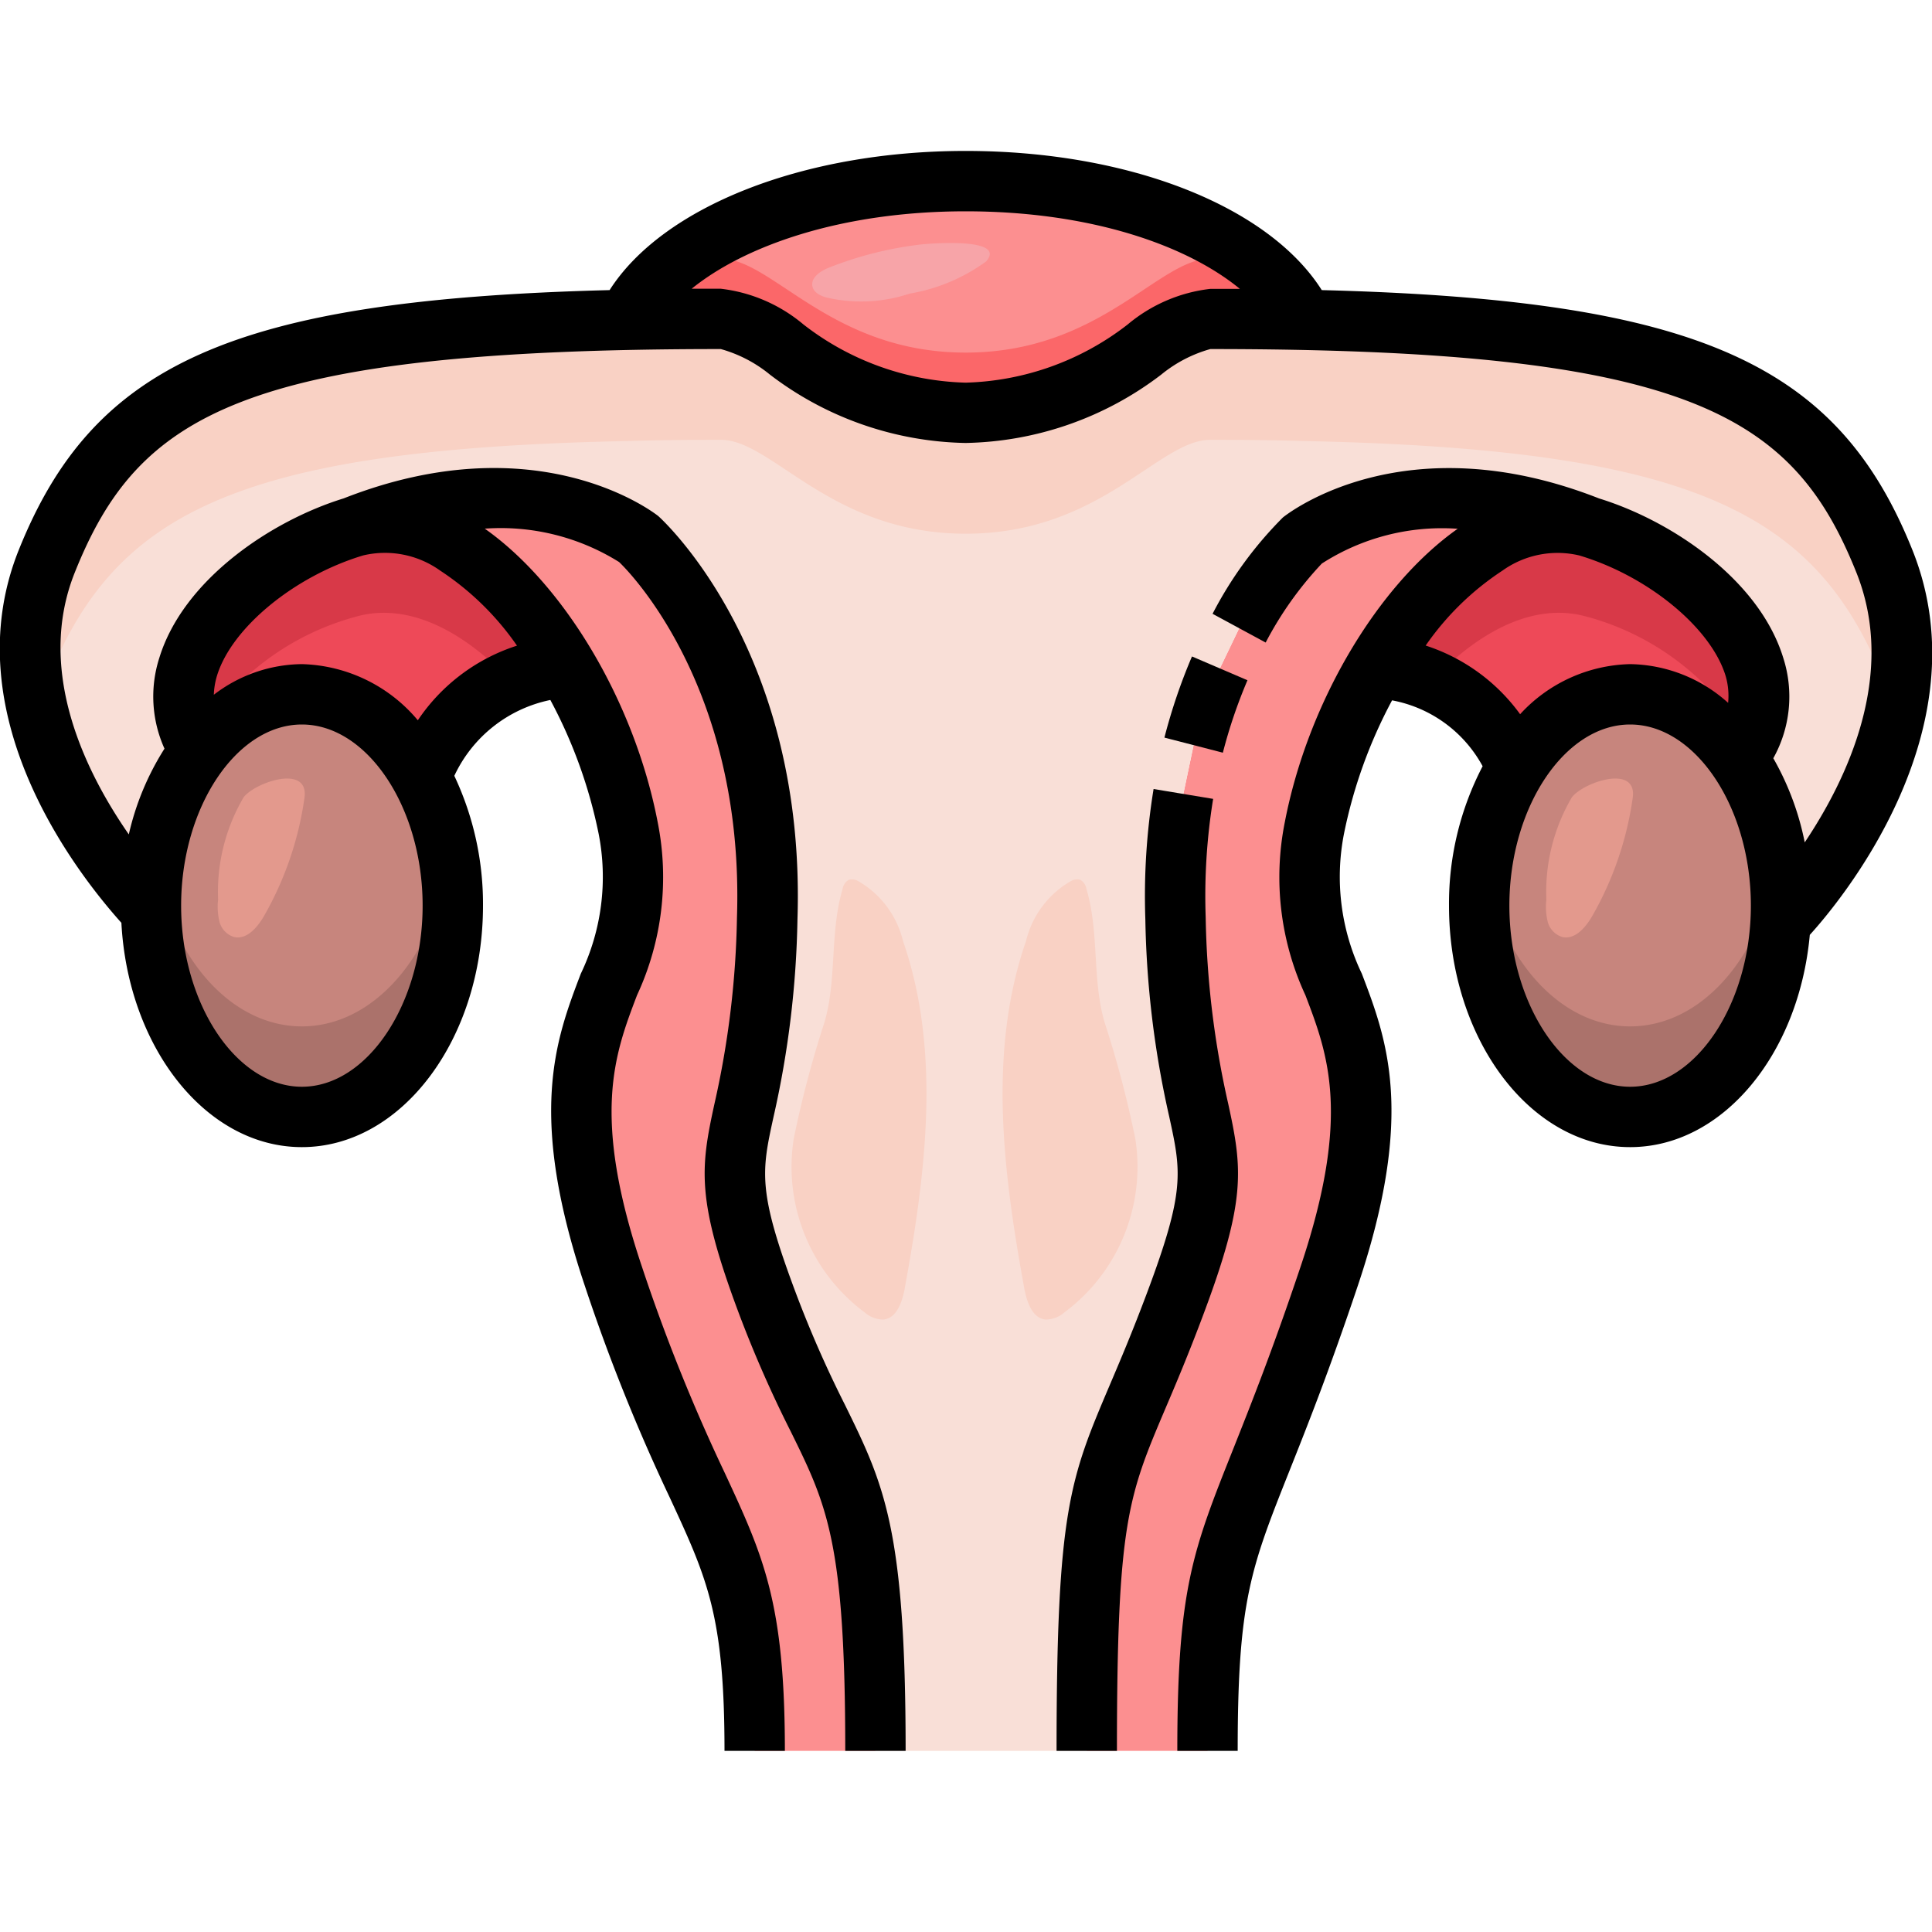
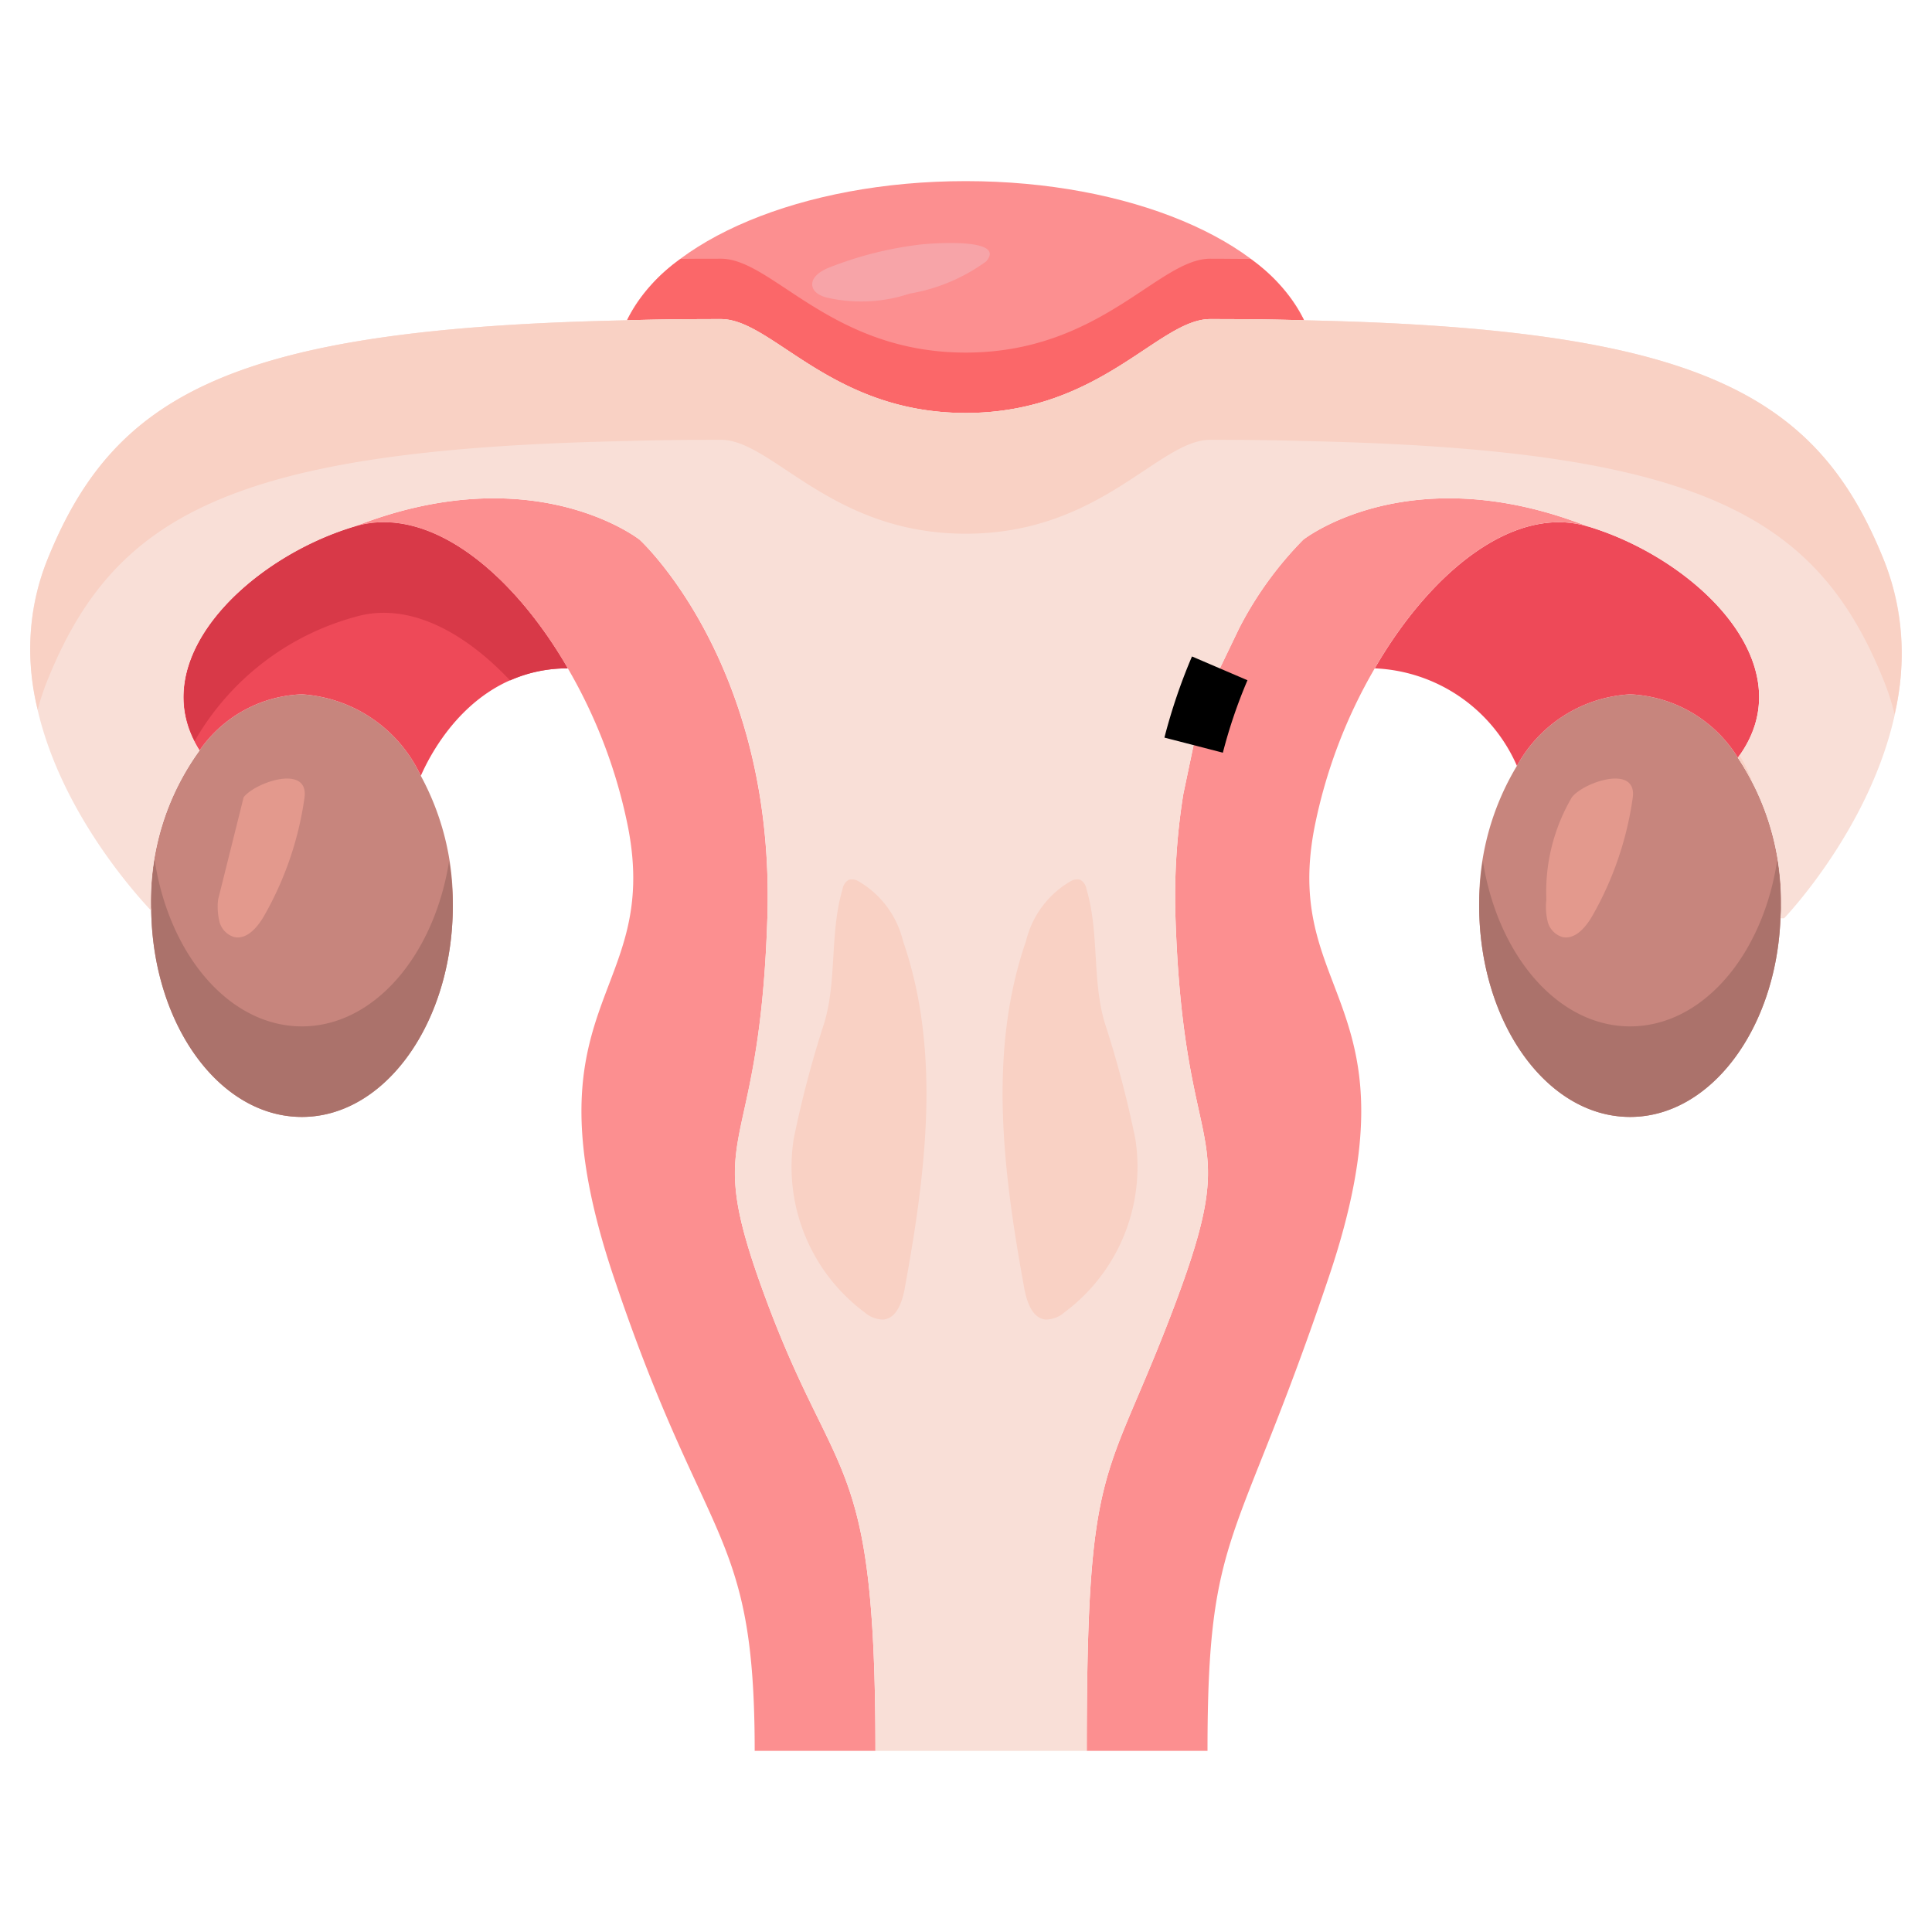
<svg xmlns="http://www.w3.org/2000/svg" height="512" viewBox="0 0 64 64" width="512">
  <g id="_07-uterus" data-name="07-uterus">
    <path d="m57.57 25.1a8.625 8.625 0 0 1 1.43 4.9 2.954 2.954 0 0 1 -.02.42c-.14 3.67-2.32 6.58-4.98 6.58-2.76 0-5-3.13-5-7a8.725 8.725 0 0 1 1.25-4.63 4.564 4.564 0 0 1 3.75-2.37 4.427 4.427 0 0 1 3.57 2.1z" fill="#c7857d" />
    <path d="m13.94 25.7a8.774 8.774 0 0 1 1.06 4.3c0 3.87-2.24 7-5 7-2.72 0-4.93-3.04-4.99-6.83a.97.97 0 0 1 -.01-.17 8.465 8.465 0 0 1 1.61-5.14 4.312 4.312 0 0 1 3.39-1.86 4.678 4.678 0 0 1 3.94 2.7z" fill="#c7857d" />
    <path d="m54 34c-2.387 0-4.382-2.342-4.878-5.478a9.6 9.6 0 0 0 -.122 1.478c0 3.87 2.24 7 5 7 2.66 0 4.84-2.91 4.98-6.58a2.954 2.954 0 0 0 .02-.42 9.584 9.584 0 0 0 -.126-1.514c-.474 3.151-2.474 5.514-4.874 5.514z" fill="#ab726b" />
    <path d="m10 34c-2.4 0-4.4-2.365-4.879-5.523a9.7 9.7 0 0 0 -.121 1.523.97.97 0 0 0 .01.17c.06 3.79 2.27 6.83 4.99 6.83 2.76 0 5-3.13 5-7a9.646 9.646 0 0 0 -.123-1.472c-.499 3.133-2.492 5.472-4.877 5.472z" fill="#ab726b" />
    <path d="m52.61 17.44c3.58 1.08 7.23 4.6 4.96 7.66a4.427 4.427 0 0 0 -3.57-2.1 4.564 4.564 0 0 0 -3.75 2.37 5.385 5.385 0 0 0 -4.71-3.23c1.87-3.23 4.62-5.43 7.06-4.7z" fill="#ee4958" />
    <path d="m18.81 22.14c-3.05 0-4.48 2.67-4.87 3.56a4.678 4.678 0 0 0 -3.94-2.7 4.312 4.312 0 0 0 -3.39 1.86c-1.91-3 1.65-6.38 5.14-7.42 2.44-.73 5.19 1.47 7.06 4.7z" fill="#ee4958" />
-     <path d="m52.6 20.44h.01a8.817 8.817 0 0 1 5.3 4.112c1.5-2.92-1.931-6.1-5.3-7.112h-.01c-2.44-.73-5.19 1.47-7.06 4.7a4.652 4.652 0 0 1 1.91.4c1.599-1.692 3.45-2.609 5.15-2.1z" fill="#d83948" />
    <path d="m11.75 20.44c1.7-.508 3.548.407 5.147 2.1a4.67 4.67 0 0 1 1.913-.4c-1.87-3.23-4.62-5.43-7.06-4.7-3.369 1-6.787 4.187-5.3 7.105a8.8 8.8 0 0 1 5.3-4.105z" fill="#d83948" />
    <path d="m43.2 10.61c-.98-.03-2.02-.04-3.11-.04-1.71 0-3.63 3.11-8.1 3.11s-6.4-3.11-8.11-3.11c-1.09 0-2.13.01-3.11.04 1.24-2.65 5.79-4.61 11.22-4.61s9.97 1.96 11.21 4.61z" fill="#fc8f90" />
    <path d="m41.426 8.577c-.438 0-.88-.007-1.336-.007-1.71 0-3.63 3.11-8.1 3.11s-6.4-3.11-8.11-3.11c-.456 0-.9 0-1.336.007a5.574 5.574 0 0 0 -1.774 2.033c.98-.03 2.02-.04 3.11-.04 1.71 0 3.63 3.11 8.11 3.11s6.39-3.11 8.1-3.11c1.09 0 2.13.01 3.11.04a5.583 5.583 0 0 0 -1.774-2.033z" fill="#fb6769" />
    <path d="m52.6 17.44c-2.44-.73-5.19 1.47-7.06 4.7a17.076 17.076 0 0 0 -2 5.29c-1.08 5.64 3.55 5.74.49 14.84s-4.03 8.31-4.03 15.73h-4c0-9.86.64-8.71 2.93-14.81s.29-4.34.01-12.77a21.32 21.32 0 0 1 .26-4.12l.34-1.62a17.5 17.5 0 0 1 .87-2.54l.64-1.33a11.954 11.954 0 0 1 2.12-2.93s3.5-2.77 9.43-.44z" fill="#fc8f90" />
    <path d="m29 58h-4c0-7.42-1.63-6.63-4.68-15.73s1.57-9.2.49-14.84a17.076 17.076 0 0 0 -2-5.29c-1.87-3.23-4.62-5.43-7.06-4.7 5.94-2.33 9.44.44 9.44.44s4.5 4.11 4.23 12.54-2.28 6.67.01 12.77 3.57 4.95 3.57 14.81z" fill="#fc8f90" />
    <path d="m20.77 10.61c.98-.03 2.02-.04 3.11-.04 1.71 0 3.63 3.11 8.11 3.11s6.39-3.11 8.1-3.11c1.09 0 2.13.01 3.11.04 13.16.27 17.02 2.48 19.22 7.98 2.37 5.92-3.32 11.83-3.32 11.83h-.12a2.954 2.954 0 0 0 .02-.42 8.625 8.625 0 0 0 -1.43-4.9c2.27-3.06-1.38-6.58-4.96-7.66h-.01c-5.93-2.33-9.43.44-9.43.44a11.954 11.954 0 0 0 -2.12 2.93l-.64 1.33a17.5 17.5 0 0 0 -.87 2.54l-.34 1.62a21.32 21.32 0 0 0 -.26 4.12c.28 8.43 2.28 6.67-.01 12.77s-2.93 4.95-2.93 14.81h-7c0-9.86-1.28-8.71-3.57-14.81s-.29-4.34-.01-12.77-4.23-12.54-4.23-12.54-3.5-2.77-9.44-.44c-3.49 1.04-7.05 4.42-5.14 7.42a8.465 8.465 0 0 0 -1.61 5.14.97.97 0 0 0 .01.17c-1.1-1.17-5.54-6.37-3.46-11.58 2.2-5.5 6.06-7.71 19.22-7.98z" fill="#f9dfd7" />
    <g fill="#f9d1c4">
      <path d="m57.621 25.018c-.019.027-.031.055-.051.082a7.2 7.2 0 0 1 .493.853 4.648 4.648 0 0 0 -.442-.935z" />
      <path d="m1.55 22.59c2.2-5.5 6.06-7.71 19.22-7.98.98-.03 2.02-.04 3.11-.04 1.71 0 3.63 3.11 8.11 3.11s6.39-3.11 8.1-3.11c1.09 0 2.13.01 3.11.04 13.16.27 17.02 2.48 19.22 7.98a8.2 8.2 0 0 1 .34 1.065 8.513 8.513 0 0 0 -.34-5.065c-2.2-5.5-6.06-7.71-19.22-7.98-.98-.03-2.02-.04-3.11-.04-1.71 0-3.63 3.11-8.1 3.11s-6.4-3.11-8.11-3.11c-1.09 0-2.13.01-3.11.04-13.16.27-17.02 2.48-19.22 7.98a8.1 8.1 0 0 0 -.3 4.921 7.523 7.523 0 0 1 .3-.921z" />
      <path d="m26.294 37.719a6.01 6.01 0 0 0 2.346 5.754.953.953 0 0 0 .625.239c.436-.043.617-.572.7-1 .7-3.828 1.223-7.864-.052-11.541a3.134 3.134 0 0 0 -1.5-1.992.393.393 0 0 0 -.3-.033.429.429 0 0 0 -.2.3c-.43 1.443-.185 2.993-.6 4.414a35.3 35.3 0 0 0 -1.019 3.859z" />
      <path d="m37.608 37.719a6.01 6.01 0 0 1 -2.346 5.754.953.953 0 0 1 -.625.239c-.436-.043-.617-.572-.7-1-.7-3.828-1.223-7.864.052-11.541a3.134 3.134 0 0 1 1.5-1.992.393.393 0 0 1 .3-.033.429.429 0 0 1 .2.3c.43 1.443.185 2.993.6 4.414a35.3 35.3 0 0 1 1.019 3.859z" />
    </g>
    <path d="m27.467 8.863c-.289.112-.63.341-.55.641.054.2.274.3.473.354a5.078 5.078 0 0 0 2.745-.132 6 6 0 0 0 2.531-1.065c.7-.8-1.843-.6-2.2-.558a12.1 12.1 0 0 0 -2.999.76z" fill="#f7a4a8" />
-     <path d="m7.225 29.8a2.105 2.105 0 0 0 .043.726.72.72 0 0 0 .476.511c.423.106.782-.312 1-.69a10.958 10.958 0 0 0 1.342-3.917c.158-1.124-1.623-.525-2.015-.02a6.189 6.189 0 0 0 -.846 3.39z" fill="#e3998d" />
+     <path d="m7.225 29.8a2.105 2.105 0 0 0 .043.726.72.72 0 0 0 .476.511c.423.106.782-.312 1-.69a10.958 10.958 0 0 0 1.342-3.917c.158-1.124-1.623-.525-2.015-.02z" fill="#e3998d" />
    <path d="m51.225 29.8a2.105 2.105 0 0 0 .043.726.72.72 0 0 0 .476.511c.423.106.782-.312 1-.69a10.958 10.958 0 0 0 1.342-3.917c.158-1.124-1.623-.525-2.015-.02a6.189 6.189 0 0 0 -.846 3.39z" fill="#e3998d" />
-     <path d="m63.351 18.22c-2.463-6.143-7.046-8.289-19.566-8.61-1.749-2.762-6.346-4.61-11.799-4.61-5.4 0-10.034 1.857-11.792 4.61-12.526.32-17.11 2.466-19.573 8.61-2.178 5.433 1.888 10.662 3.4 12.349.221 4.146 2.815 7.431 5.979 7.431 3.309 0 6-3.589 6-8a9.956 9.956 0 0 0 -.95-4.3 4.512 4.512 0 0 1 3.181-2.512 16.119 16.119 0 0 1 1.6 4.434 7.414 7.414 0 0 1 -.591 4.633c-.832 2.182-1.774 4.655.132 10.336a61.811 61.811 0 0 0 2.819 7.026c1.242 2.683 1.809 3.91 1.809 8.383h2c0-4.914-.709-6.445-2-9.226a60.025 60.025 0 0 1 -2.738-6.821c-1.678-5-.906-7.028-.159-8.987a9.282 9.282 0 0 0 .685-5.723c-.763-3.976-3.084-7.866-5.73-9.731a7.4 7.4 0 0 1 4.45 1.106c.042.038 4.163 3.893 3.905 11.77a30.115 30.115 0 0 1 -.744 6.17c-.472 2.155-.606 3.182.82 6.984a39.781 39.781 0 0 0 1.7 3.867c1.211 2.456 1.811 3.691 1.811 10.591h2c0-7.367-.715-8.825-2.014-11.472a37.684 37.684 0 0 1 -1.62-3.688c-1.276-3.4-1.141-4.019-.739-5.855a31.912 31.912 0 0 0 .79-6.532c.287-8.788-4.359-13.132-4.61-13.357-.16-.128-4.02-3.1-10.424-.586-2.4.74-5.311 2.691-6.106 5.285a4.19 4.19 0 0 0 .172 3.005 9.018 9.018 0 0 0 -1.182 2.841c-1.442-2.076-3.093-5.426-1.789-8.678 2.091-5.217 5.527-7.4 21.4-7.4a4.46 4.46 0 0 1 1.63.849 10.988 10.988 0 0 0 6.478 2.262 10.99 10.99 0 0 0 6.478-2.262 4.46 4.46 0 0 1 1.63-.849c15.872 0 19.308 2.182 21.4 7.4 1.363 3.4-.335 6.891-1.71 8.942a9.238 9.238 0 0 0 -1.041-2.787 4.192 4.192 0 0 0 .33-3.324c-.794-2.592-3.7-4.542-6.1-5.282-6.407-2.516-10.263.458-10.477.631a12.876 12.876 0 0 0 -2.328 3.19l1.759.952a11.711 11.711 0 0 1 1.861-2.617 7.359 7.359 0 0 1 4.5-1.152c-2.646 1.865-4.966 5.754-5.729 9.729a9.282 9.282 0 0 0 .685 5.723c.747 1.959 1.519 3.985-.159 8.987-.921 2.747-1.645 4.564-2.225 6.025-1.354 3.397-1.86 4.669-1.86 10.02h2c0-4.967.433-6.055 1.717-9.283.59-1.483 1.324-3.329 2.263-6.128 1.906-5.681.964-8.154.132-10.336a7.414 7.414 0 0 1 -.591-4.633 16.087 16.087 0 0 1 1.593-4.42 4.311 4.311 0 0 1 3 2.182 9.84 9.84 0 0 0 -1.114 4.618c0 4.411 2.691 8 6 8 3.062 0 5.591-3.076 5.952-7.031.897-.985 5.801-6.756 3.399-12.749zm-53.351 17.78c-2.168 0-4-2.748-4-6s1.832-6 4-6 4 2.748 4 6-1.832 6-4 6zm-2.811-13.619c.488-1.591 2.571-3.3 4.845-3.983a3.138 3.138 0 0 1 2.542.5 9.3 9.3 0 0 1 2.55 2.49 6.263 6.263 0 0 0 -3.285 2.472 5.18 5.18 0 0 0 -3.841-1.86 4.855 4.855 0 0 0 -2.917 1.015 2.481 2.481 0 0 1 .106-.634zm30.169-11.634a9.142 9.142 0 0 1 -5.372 1.929 9.14 9.14 0 0 1 -5.372-1.929 5.18 5.18 0 0 0 -2.736-1.182c-.329 0-.646 0-.966 0 1.74-1.411 4.933-2.565 9.074-2.565 4.184 0 7.359 1.147 9.086 2.569-.324 0-.645 0-.978 0a5.177 5.177 0 0 0 -2.736 1.178zm9.869 10.638a9.284 9.284 0 0 1 2.547-2.485 3.136 3.136 0 0 1 2.542-.5c2.274.68 4.357 2.392 4.845 3.983a2.34 2.34 0 0 1 .085.9 4.953 4.953 0 0 0 -3.246-1.283 5.1 5.1 0 0 0 -3.644 1.659 6.244 6.244 0 0 0 -3.129-2.274zm6.773 14.615c-2.168 0-4-2.748-4-6s1.832-6 4-6 4 2.748 4 6-1.832 6-4 6z" />
-     <path d="m40.685 36.558a30.019 30.019 0 0 1 -.745-6.17 20.057 20.057 0 0 1 .247-3.924l-1.973-.327a22.039 22.039 0 0 0 -.273 4.316 31.839 31.839 0 0 0 .79 6.532c.4 1.836.537 2.454-.739 5.855-.477 1.272-.875 2.209-1.227 3.035-1.32 3.108-1.765 4.155-1.765 12.125h2c0-7.562.373-8.438 1.606-11.342.341-.8.766-1.8 1.258-3.116 1.427-3.802 1.292-4.829.821-6.984z" />
    <path d="m41.324 22.534-1.838-.788a18.718 18.718 0 0 0 -.913 2.688l1.936.5a16.711 16.711 0 0 1 .815-2.4z" />
  </g>
</svg>